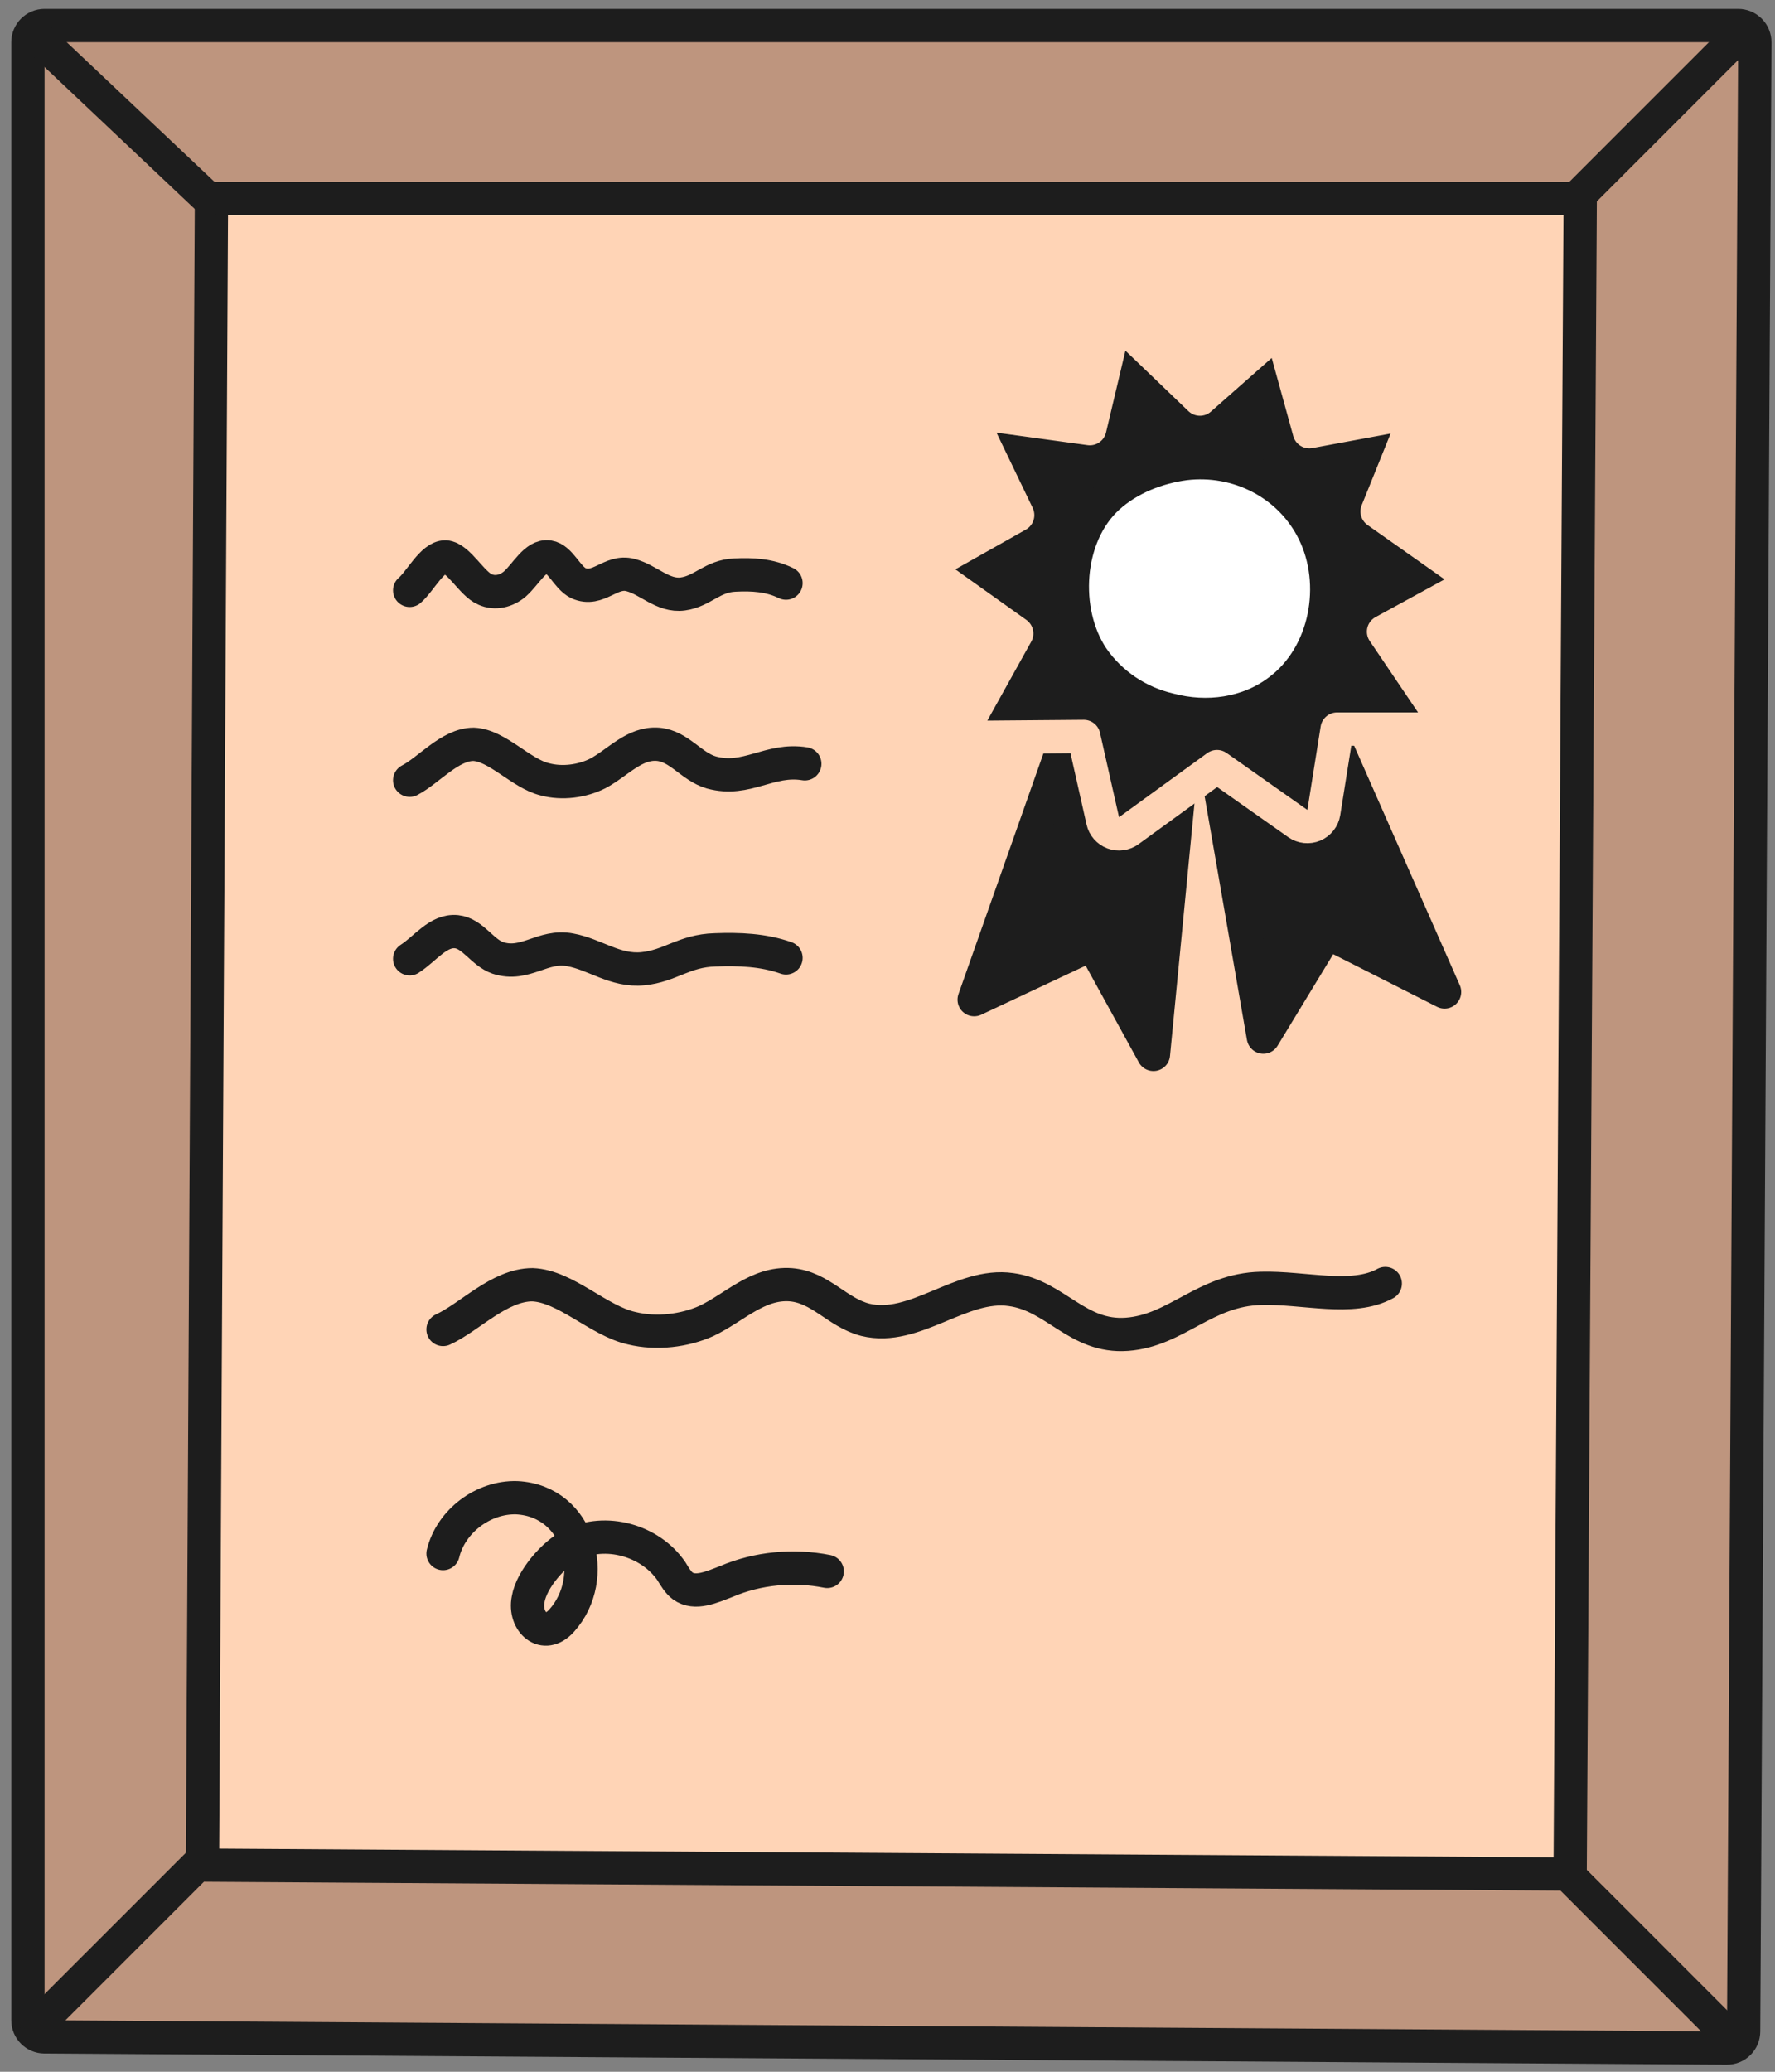
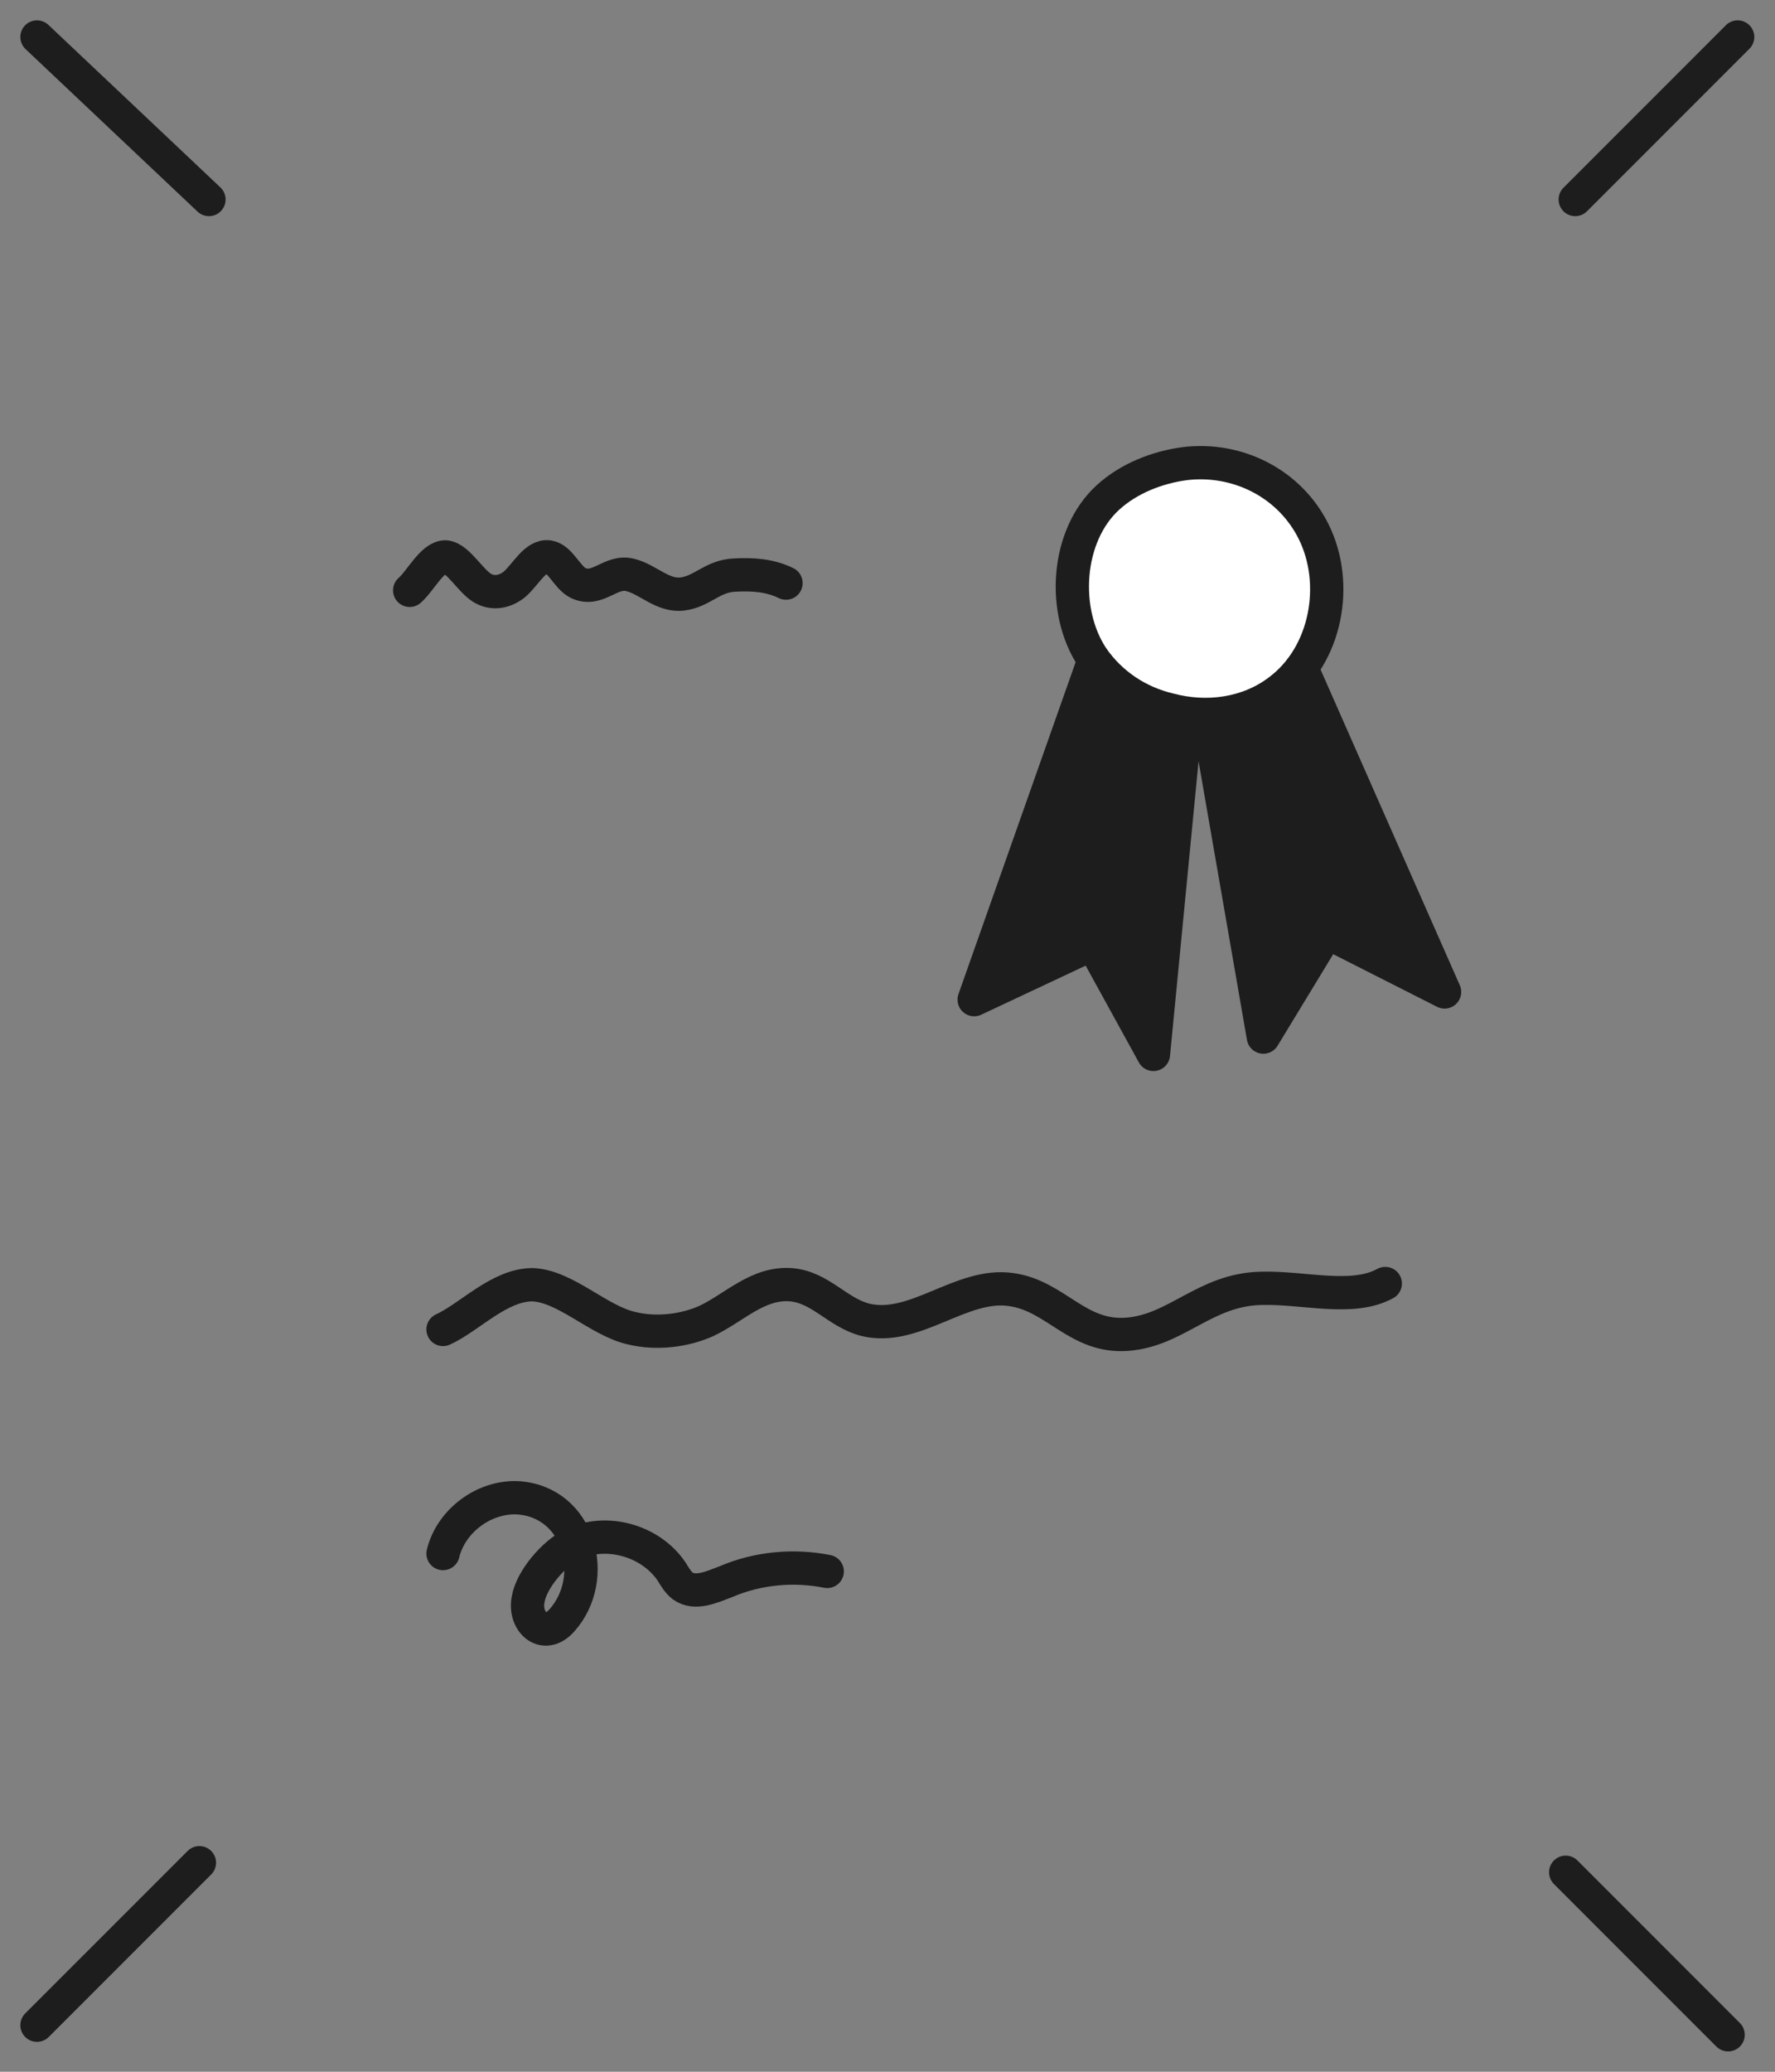
<svg xmlns="http://www.w3.org/2000/svg" width="96" height="112" viewBox="0 0 96 112" fill="none">
  <rect x="0" y="0" width="96" height="112" fill="#808080" stroke="none" />
-   <path d="M94.009 1.38C94.248 1.38 94.478 1.476 94.647 1.646C94.816 1.815 94.91 2.046 94.909 2.285L94.303 109.824C94.301 110.063 94.206 110.291 94.036 110.459C93.866 110.627 93.636 110.72 93.397 110.719L2.404 110.115C1.91 110.112 1.51 109.71 1.51 109.215V2.28C1.51 1.783 1.913 1.38 2.41 1.38H94.009Z" fill="#BE957E" stroke="#1D1D1D" stroke-width="1.8" stroke-miterlimit="10" stroke-linecap="round" stroke-linejoin="round" />
-   <path d="M10.951 100.827L11.436 10.729H85.466L84.921 101.31L10.951 100.827Z" fill="#FFD4B6" stroke="#1D1D1D" stroke-width="1.8" stroke-miterlimit="10" stroke-linecap="round" stroke-linejoin="round" />
  <path d="M2 2L11.301 10.785" stroke="#1D1D1D" stroke-width="1.8" stroke-miterlimit="10" stroke-linecap="round" stroke-linejoin="round" />
  <path d="M10.785 100.699L2 109.483" stroke="#1D1D1D" stroke-width="1.8" stroke-miterlimit="10" stroke-linecap="round" stroke-linejoin="round" />
  <path d="M84.68 101.215L93.464 110" stroke="#1D1D1D" stroke-width="1.8" stroke-miterlimit="10" stroke-linecap="round" stroke-linejoin="round" />
  <path d="M93.981 2L85.196 10.785" stroke="#1D1D1D" stroke-width="1.8" stroke-miterlimit="10" stroke-linecap="round" stroke-linejoin="round" />
  <path d="M23.961 71.871C25.394 71.217 27.006 69.452 28.797 69.452C30.589 69.518 32.38 71.413 34.171 71.805C35.514 72.132 37.037 71.936 38.201 71.413C39.724 70.694 40.978 69.322 42.769 69.452C44.381 69.583 45.277 70.956 46.799 71.348C49.486 72.001 51.994 69.322 54.681 69.714C57.099 70.041 58.264 72.328 60.95 72.132C63.637 71.936 65.16 69.714 68.205 69.648C70.534 69.583 73.131 70.367 74.922 69.387" stroke="#1D1D1D" stroke-width="1.8" stroke-miterlimit="10" stroke-linecap="round" stroke-linejoin="round" />
  <path d="M22.157 31.914C22.73 31.425 23.373 30.106 24.089 30.106C24.804 30.154 25.52 31.572 26.235 31.865C26.772 32.109 27.38 31.963 27.845 31.572C28.453 31.034 28.954 30.008 29.669 30.106C30.313 30.203 30.671 31.23 31.279 31.523C32.352 32.012 33.031 30.794 34.104 31.088C35.07 31.332 35.857 32.256 36.931 32.109C38.004 31.963 38.529 31.137 39.745 31.088C40.675 31.039 41.626 31.088 42.511 31.523" stroke="#1D1D1D" stroke-width="1.8" stroke-miterlimit="10" stroke-linecap="round" stroke-linejoin="round" />
-   <path d="M22.157 42.18C23.181 41.655 24.333 40.237 25.613 40.237C26.892 40.289 28.172 41.812 29.452 42.127C30.412 42.39 31.5 42.232 32.332 41.812C33.419 41.235 34.315 40.132 35.595 40.237C36.747 40.342 37.387 41.445 38.475 41.76C40.394 42.285 41.609 40.977 43.528 41.292" stroke="#1D1D1D" stroke-width="1.8" stroke-miterlimit="10" stroke-linecap="round" stroke-linejoin="round" />
-   <path d="M22.157 51.833C23.001 51.295 23.696 50.269 24.689 50.367C25.583 50.465 26.079 51.491 26.923 51.784C28.412 52.273 29.354 51.056 30.844 51.349C32.184 51.593 33.277 52.517 34.767 52.371C36.256 52.224 36.985 51.398 38.673 51.349C39.964 51.3 41.283 51.349 42.511 51.784" stroke="#1D1D1D" stroke-width="1.8" stroke-miterlimit="10" stroke-linecap="round" stroke-linejoin="round" />
  <path d="M59.985 33.372L52.687 54.041L59.099 51.029L62.383 57.001L64.573 34.411L59.985 33.372Z" fill="#1D1D1D" stroke="#1D1D1D" stroke-width="1.8" stroke-miterlimit="10" stroke-linecap="round" stroke-linejoin="round" />
  <path d="M64.574 34.462L68.328 56.066L71.769 50.405L78.129 53.625L68.641 32.125L64.574 34.462Z" fill="#1D1D1D" stroke="#1D1D1D" stroke-width="1.8" stroke-miterlimit="10" stroke-linecap="round" stroke-linejoin="round" />
-   <path d="M60.613 18.092C60.923 18.001 61.257 18.083 61.49 18.306L64.898 21.576L68.185 18.675C68.417 18.47 68.74 18.398 69.037 18.487C69.335 18.575 69.566 18.812 69.648 19.111L70.814 23.338L75.046 22.554C75.369 22.494 75.698 22.615 75.906 22.869C76.114 23.123 76.167 23.471 76.044 23.776L74.481 27.647L78.647 30.585C78.9 30.765 79.044 31.062 79.026 31.373C79.008 31.683 78.831 31.962 78.559 32.111L74.827 34.149L77.439 38.009C77.625 38.285 77.644 38.641 77.488 38.935C77.332 39.229 77.026 39.414 76.693 39.414H72.317L71.598 43.926C71.549 44.233 71.346 44.493 71.06 44.614C70.774 44.734 70.445 44.7 70.191 44.521L65.821 41.442L61.05 44.907C60.805 45.084 60.487 45.128 60.204 45.021C59.921 44.914 59.71 44.672 59.644 44.377L58.615 39.813L53.407 39.857C53.087 39.859 52.789 39.692 52.626 39.416C52.462 39.141 52.458 38.799 52.613 38.519L54.99 34.247L51.148 31.512C50.897 31.334 50.754 31.039 50.77 30.732C50.787 30.424 50.959 30.146 51.227 29.995L55.041 27.846L53.084 23.78C52.94 23.481 52.972 23.128 53.167 22.86C53.362 22.592 53.688 22.453 54.017 22.498L58.943 23.174L59.992 18.748L60.027 18.633C60.127 18.374 60.342 18.172 60.613 18.092Z" fill="#1D1D1D" stroke="#FFD4B6" stroke-width="1.8" stroke-miterlimit="10" stroke-linecap="round" stroke-linejoin="round" />
  <path d="M63.243 38.365C65.27 38.907 67.496 38.612 69.177 37.331C71.749 35.41 72.441 31.567 71.057 28.759C69.771 26.148 66.952 24.719 64.083 25.064C62.6 25.261 61.067 25.852 59.929 26.887C57.654 28.956 57.407 33.045 59.089 35.557C60.078 36.986 61.561 37.971 63.243 38.365Z" fill="white" stroke="#1D1D1D" stroke-width="1.8" stroke-miterlimit="10" stroke-linecap="round" stroke-linejoin="round" />
  <path d="M23.961 83.986C24.385 82.236 26.142 80.908 27.959 80.968C31.352 81.149 32.442 85.313 30.383 87.606C29.413 88.693 28.323 87.667 28.565 86.46C28.747 85.374 29.959 83.986 30.928 83.503C32.745 82.598 35.168 83.261 36.319 84.951C36.501 85.253 36.683 85.555 36.925 85.736C37.592 86.219 38.5 85.796 39.288 85.494C40.984 84.77 42.923 84.589 44.74 84.951" stroke="#1D1D1D" stroke-width="1.8" stroke-miterlimit="10" stroke-linecap="round" stroke-linejoin="round" />
</svg>